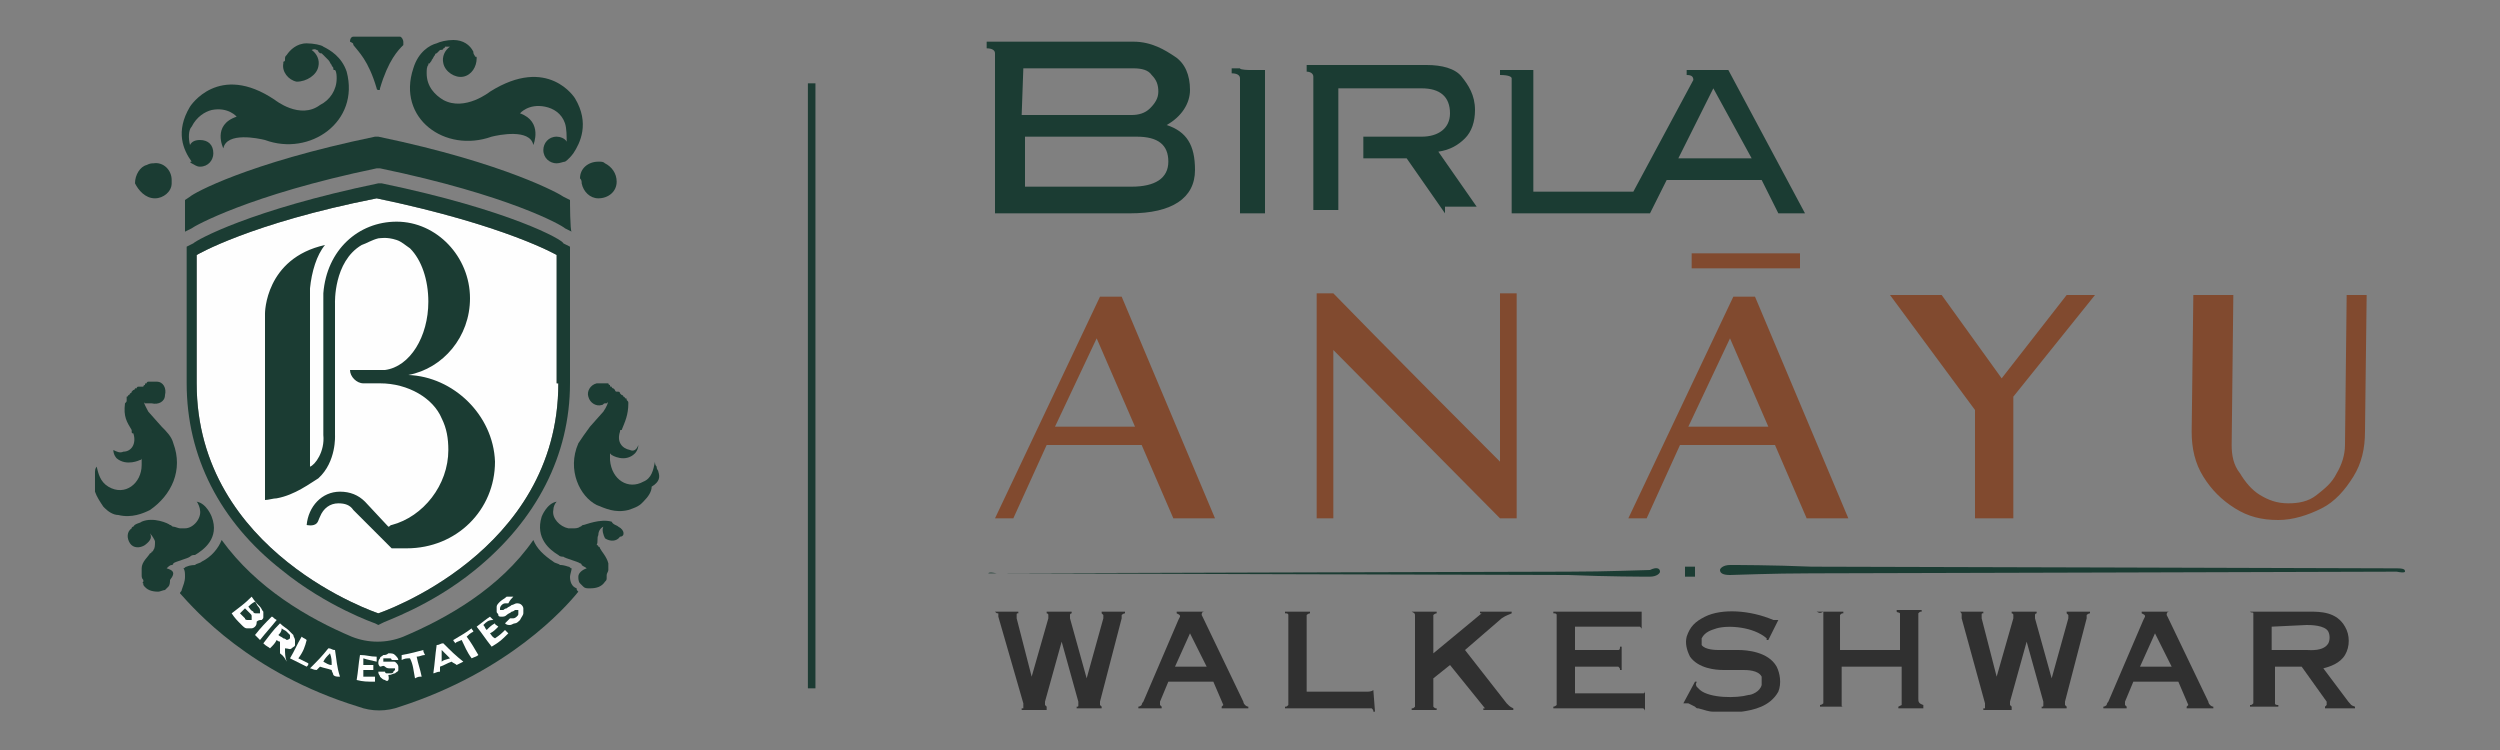
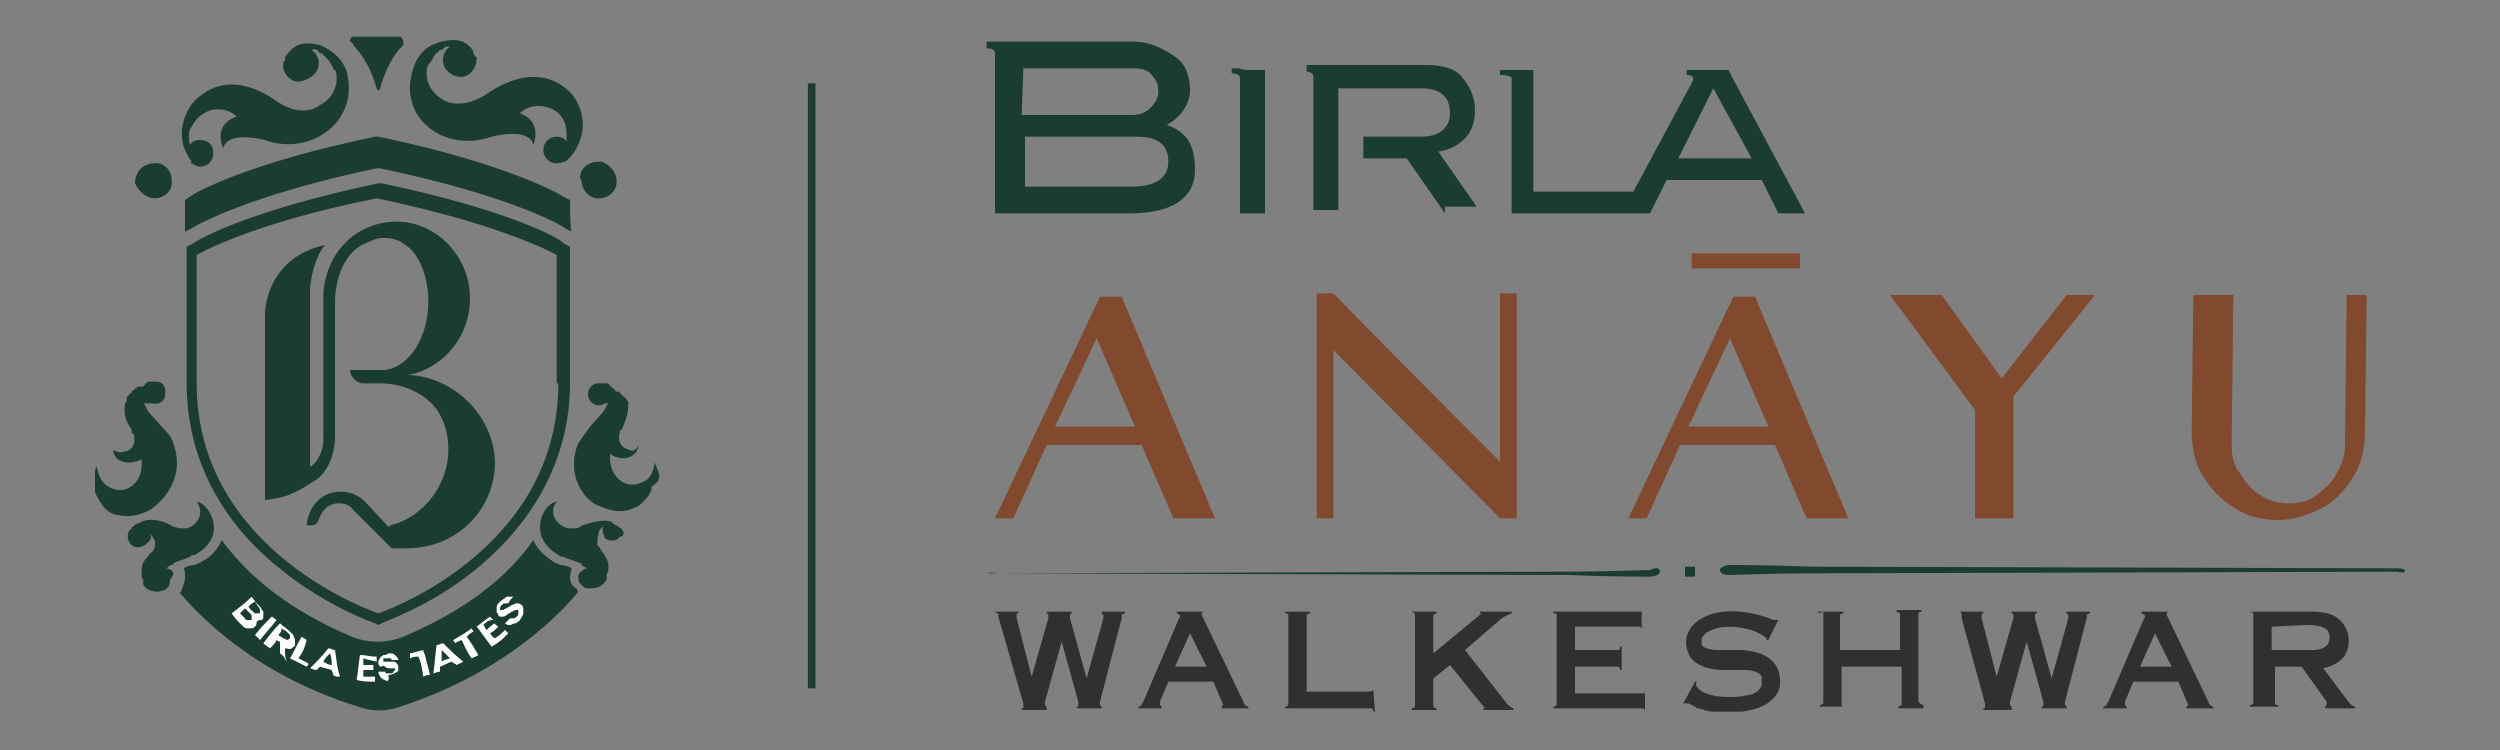
<svg xmlns="http://www.w3.org/2000/svg" version="1.1" id="Layer_1" x="0px" y="0px" viewBox="0 0 150 45" style="enable-background:new 0 0 150 45;" xml:space="preserve">
  <rect x="0" y="0" width="150" height="45" fill="#808080" stroke="none" />
  <style type="text/css">
	.st0{fill:none;stroke:#1C3B33;stroke-width:0.453;stroke-miterlimit:10;}
	.st1{fill:#FEFEFE;}
	.st2{fill:#1B3C33;}
	.st3{fill:#303030;}
	.st4{fill:#814A2F;}
</style>
  <g>
    <line class="st0" x1="48.7" y1="41.3" x2="48.7" y2="5" />
    <g>
      <g>
-         <path class="st1" d="M33.5,23c0,10.2-10.8,13.8-10.8,13.8S11.8,33.2,11.8,23v-7.7c0,0,3.2-1.9,10.8-3.4     c7.7,1.6,10.8,3.4,10.8,3.4V23z" />
        <path class="st2" d="M24.5,22.5L24.5,22.5L24.5,22.5C24.5,22.5,24.4,22.5,24.5,22.5L24.5,22.5C24.4,22.5,24.4,22.5,24.5,22.5     C24.4,22.5,24.4,22.5,24.5,22.5L24.5,22.5L24.5,22.5C24.5,22.4,24.5,22.4,24.5,22.5L24.5,22.5c2.1-0.4,3.7-2.3,3.7-4.6     c0-2.5-2-4.6-4.4-4.6c-2.3,0-4.2,1.7-4.4,4.3c0,0.1,0,0.2,0,0.2v0.1V18v0.4v7.7c0.1,1-0.5,1.8-0.8,1.9v-0.8V26v-2.3v-5.6     c0-0.1,0-0.3,0-0.4v-0.1v-0.1c0,0,0-0.1,0-0.2c0.1-1,0.4-2,0.9-2.6c-3.6,0.8-3.6,4.1-3.6,4.1v0.1v4.6v3.6v2.2V30     c0.2,0,0.5-0.1,0.7-0.1c1.1-0.2,2-0.9,2.5-1.2c1.1-1,1-2.6,1-2.6v-0.2v-0.1l0,0v-7.6l0,0l0,0c0,0-0.1-2.5,1.6-3.5     c0.3-0.1,0.6-0.3,1-0.4c0.1,0,0.5-0.1,1.1,0.1c0.3,0.1,0.5,0.3,0.8,0.5c0.7,0.7,1.1,1.9,1.1,3.2c0,2.1-1.1,3.9-2.6,4.1h-1.5H21     c0,0.4,0.4,0.8,0.8,0.8l0,0h1c1.7,0,3.2,0.9,3.7,2.1l0,0c0.3,0.6,0.4,1.2,0.4,1.9c0,2.1-1.5,4-3.4,4.5c-0.1,0-0.1,0.1-0.2,0.1     l-1.4-1.5l0,0c-0.4-0.4-0.9-0.6-1.5-0.6c-1.1,0-1.9,0.9-2,2c0,0,0.4,0.1,0.6-0.1c0.1-0.1,0.1-0.2,0.2-0.4     c0.2-0.5,0.6-0.8,1.1-0.8c0.4,0,0.7,0.1,0.9,0.4l0,0l1.1,1.1l1.1,1.1l0,0l0.1,0.1c0.4,0,0.5,0,0.8,0h0.1c3,0,5.3-2.3,5.3-5.2     C29.6,24.9,27.2,22.6,24.5,22.5" />
        <path class="st2" d="M34.2,34.6c0-0.1,0.1-0.4,0.1-0.5c-0.1,0-0.1-0.1-0.2-0.1c-0.3-0.1-0.4-0.1-0.5-0.1     c-0.1-0.1-0.3-0.1-0.4-0.2c-0.6-0.4-1-0.8-1.2-1.3c-2,2.9-5.2,4.7-7.8,5.8c-1,0.4-2.1,0.4-3.1,0c-2.6-1.1-5.7-2.9-7.8-5.8     c-0.2,0.5-0.6,1-1.2,1.3c-0.1,0.1-0.3,0.1-0.4,0.2c0,0-0.3,0-0.5,0.1c-0.1,0-0.1,0.1-0.2,0.1c0.1,0.1,0.1,0.3,0.1,0.5     c0,0.3-0.1,0.5-0.2,0.8c0,0.1-0.1,0.1-0.1,0.2c0.9,1,4.2,4.8,10.7,6.8c0.8,0.3,1.7,0.3,2.5,0c6.5-2.1,9.9-5.9,10.7-6.9     c-0.1-0.1-0.1-0.1-0.1-0.2C34.3,35.2,34.2,34.9,34.2,34.6" />
        <path class="st2" d="M11.5,9.8L11.5,9.8C11.7,9.9,11.8,10,12,10c0.5,0,0.8-0.4,0.8-0.8c0-0.5-0.3-0.8-0.8-0.8     c-0.3,0-0.5,0.1-0.6,0.3c-0.1-0.4-0.1-0.9,0.1-1.1c0.3-0.6,0.8-0.9,1.2-1c1-0.2,1.5,0.4,1.5,0.4c-1.5,0.5-0.8,1.9-0.8,1.9     c0.2-1,2.1-0.6,2.5-0.5c2.7,1,5.7-1.1,4.9-4.1c-0.3-0.9-1-1.3-1.4-1.5c-0.1-0.1-0.6-0.2-1-0.2c-0.6,0-1,0.4-1.2,0.7     c-0.1,0.1-0.1,0.1-0.1,0.3l0,0l0,0c0,0.1-0.1,0.1-0.1,0.1l0,0v0.1l0,0c-0.1,0.5,0.3,1,0.8,1.1C18.4,4.9,19,4.5,19.1,4     c0.1-0.4-0.1-0.8-0.4-1C18.9,2.9,19,3,19,3c0,0,0.1,0,0.1,0.1c0.1,0.1,0.1,0.1,0.2,0.1l0.1,0.1c0.1,0.1,0.1,0.1,0.2,0.2     c0,0,0,0,0.1,0.1s0.1,0.2,0.2,0.3l0,0c0,0.1,0.1,0.1,0.1,0.2c0,0.1,0,0.1,0.1,0.1c0.1,0.1,0.1,0.4,0.1,0.5c0,0.7-0.4,1.3-1,1.6     C18,7.2,16.5,6,16.5,6c-3.4-2.3-5.1,0.4-5.1,0.4c-0.9,1.5-0.4,2.6,0.1,3.3C11.3,9.7,11.5,9.8,11.5,9.8" />
        <path class="st2" d="M29.5,8.2c0.4-0.1,2.3-0.5,2.5,0.5c0,0,0.6-1.4-0.8-1.9c0,0,0.5-0.6,1.5-0.4c0.5,0.1,1,0.4,1.2,1     c0.1,0.3,0.1,0.8,0.1,1.1c-0.1-0.2-0.4-0.3-0.6-0.3c-0.5,0-0.8,0.4-0.8,0.8c0,0.5,0.4,0.8,0.8,0.8c0.2,0,0.4-0.1,0.5-0.1l0,0     c0,0,0.2-0.1,0.5-0.5c0.4-0.6,1-1.8,0.1-3.3c0,0-1.6-2.6-5.1-0.4c0,0-1.5,1.2-2.8,0.5c-0.5-0.3-1-0.8-1-1.6c0-0.2,0-0.4,0.1-0.5     c0-0.1,0-0.1,0.1-0.1c0-0.1,0.1-0.1,0.1-0.2l0,0c0.1-0.1,0.1-0.2,0.2-0.3c0,0,0-0.1,0.1-0.1c0.1-0.1,0.1-0.1,0.2-0.2h-0.1     C26.5,3,26.6,3,26.6,2.9c0,0,0.1,0,0.1-0.1c0,0,0.2,0,0.3,0c-0.3,0.2-0.5,0.6-0.4,1c0.1,0.5,0.7,0.9,1.2,0.8     c0.5-0.1,0.8-0.6,0.8-1.1l0,0v0l0,0c0-0.1,0-0.1-0.1-0.1l0,0l0,0c0-0.1-0.1-0.1-0.1-0.3c-0.2-0.4-0.6-0.7-1.2-0.7     c-0.4,0-0.8,0.1-1,0.2c-0.4,0.1-1.1,0.5-1.4,1.5C23.8,7.1,26.7,9.2,29.5,8.2" />
        <path class="st2" d="M10,34.1c0.1-0.1,0.2-0.2,0.3-0.2s0.1-0.1,0.1-0.1c0.1-0.1,0.9-0.3,1-0.4c0.1-0.1,0.2-0.1,0.3-0.1     c0.5-0.3,1.5-1,1-2.3c0,0-0.3-0.8-0.9-0.9c0.1,0.1,0.2,0.4,0.2,0.5c0.1,0.5-0.4,1.1-0.9,1.1c-0.1,0-0.2,0-0.3,0     c-0.1,0-0.3-0.1-0.4-0.1c-0.1,0-0.1-0.1-0.2-0.1c-0.1-0.1-1-0.5-1.7-0.2c-0.1,0.1-0.4,0.1-0.5,0.3l0,0c0,0-0.1,0-0.1,0.1     c-0.3,0.2-0.3,0.6-0.1,0.9c0.2,0.3,0.6,0.3,0.9,0.1C9.1,32.4,9.1,32.2,9,32c0.1,0.1,0.3,0.4,0.3,0.5c0,0.2,0,0.4-0.1,0.5     c0,0,0,0.1-0.1,0.1l0,0c0,0,0,0.1-0.1,0.1l0,0c-0.1,0.2-0.5,0.5-0.5,0.9c0,0.1,0,0.2,0,0.4c0,0.1,0,0.2,0.1,0.3v0.1     C8.5,35,8.6,35,8.6,35l0,0c0,0,0,0,0,0.1l0,0l0,0c0.2,0.3,0.5,0.4,0.9,0.4c0.1,0,0.3-0.1,0.4-0.1c0,0,0.1-0.1,0.1-0.1l0,0     c0,0,0.1-0.1,0.1-0.1c0.1-0.1,0.1-0.3,0.1-0.4C10.6,34.3,10.3,34.2,10,34.1" />
        <path class="st2" d="M10.4,26.6c-0.1-0.4-0.4-0.7-0.7-1c-0.1-0.1-0.7-0.8-0.8-0.9c-0.1-0.2-0.3-0.5-0.3-0.8c0,0,0,0,0,0.1     c0,0,0,0,0,0.1c0.1,0.1,0.1,0.1,0.1,0.1c0,0,0,0,0.1,0C9,24.2,9,24.2,9.1,24.2c0.4,0.1,0.8-0.1,0.8-0.5c0.1-0.4-0.1-0.8-0.5-0.8     c-0.1,0-0.2,0-0.2,0l0,0l0,0l0,0H9.1c-0.1,0-0.1,0-0.1,0c-0.1,0-0.1,0-0.1,0c0,0-0.1,0-0.1,0.1c-0.1,0-0.1,0-0.1,0.1     c-0.1,0-0.1,0.1-0.1,0.1H8.3c-0.1,0-0.1,0.1-0.1,0.1l-0.1,0c0,0.1-0.1,0.1-0.1,0.1l-0.1,0.1c0,0.1-0.1,0.1-0.1,0.1     c0,0,0,0.1-0.1,0.1c0,0.1-0.1,0.1-0.1,0.1V24c0,0.1,0,0.1-0.1,0.2c-0.1,0.8,0.1,1.1,0.4,1.6C7.9,26,7.9,26,8,26     c0.2,0.6-0.1,1.1-0.6,1.1c-0.2,0.1-0.4,0-0.6-0.1c0,0.3,0.2,0.5,0.2,0.5c0.6,0.5,1.4,0.1,1.4,0.1c0.1,0,0.1-0.1,0.1-0.1     c0,0.1,0,0.2,0,0.4c0,1.1-1,1.9-2,1.3c-0.5-0.3-0.6-0.8-0.7-1.2c0,0-0.1,0.1-0.1,0.3c0,0.2,0,0.3,0,0.4c0,0.3,0,0.5,0,0.8     c0.1,0.3,0.3,0.6,0.5,0.9c0.1,0.1,0.1,0.1,0.1,0.1c0.2,0.2,0.5,0.4,0.8,0.4c0.8,0.2,1.5-0.1,1.9-0.3C10.3,29.7,11,28.2,10.4,26.6     " />
        <path class="st2" d="M39.5,28.3c0-0.1-0.1-0.1-0.1-0.3l0,0c-0.1-0.1-0.1-0.2-0.1-0.3l0,0l0,0l0,0c-0.1,0.5-0.2,1-0.7,1.2     c-0.9,0.5-1.9-0.1-2-1.3c0-0.1,0-0.2,0-0.4c0.1,0.1,0.1,0.1,0.1,0.1c0,0,0.8,0.5,1.4-0.1c0,0,0.2-0.2,0.2-0.5     C38.2,27,38,27.1,37.8,27c-0.5-0.1-0.8-0.5-0.6-1.1c0-0.1,0-0.1,0.1-0.1c0.2-0.5,0.4-0.9,0.4-1.6c0-0.1,0-0.1-0.1-0.2v0     c0-0.1,0-0.1-0.1-0.1c0,0,0-0.1-0.1-0.1c0-0.1-0.1-0.1-0.1-0.1l-0.1-0.1c0-0.1-0.1-0.1-0.1-0.1l-0.1,0c-0.1,0-0.1-0.1-0.1-0.1     c0,0-0.1-0.1-0.1-0.1c-0.1,0-0.1-0.1-0.1-0.1c-0.1,0-0.1,0-0.1-0.1c-0.1,0-0.1-0.1-0.1-0.1c-0.1,0-0.1,0-0.1,0     c-0.1,0-0.1,0-0.1,0H36l0,0l0,0c0,0-0.1,0-0.2,0c-0.4,0.1-0.6,0.5-0.5,0.8c0.1,0.4,0.5,0.6,0.8,0.5c0.1,0,0.1-0.1,0.2-0.1     c0,0,0,0,0.1,0c0.1-0.1,0.1-0.1,0.1-0.1c0,0,0,0,0-0.1c0,0,0,0,0-0.1c0,0.3-0.1,0.5-0.3,0.8c-0.1,0.1-0.7,0.8-0.8,0.9     c-0.3,0.4-0.5,0.7-0.7,1c-0.7,1.6,0.1,3.2,1.1,3.7c0.5,0.2,1.1,0.5,1.9,0.3c0.3-0.1,0.6-0.2,0.8-0.4c0.1-0.1,0.1-0.1,0.1-0.1     c0.3-0.3,0.5-0.6,0.5-0.9C39.6,28.9,39.6,28.6,39.5,28.3" />
        <path class="st2" d="M37.1,31.6C37.2,31.6,37.2,31.6,37.1,31.6c-0.1-0.1-0.3-0.1-0.4-0.3c-0.7-0.2-1.6,0.2-1.7,0.2     s-0.1,0.1-0.2,0.1c-0.1,0.1-0.3,0.1-0.4,0.1c-0.1,0-0.2,0-0.3,0c-0.5-0.1-1-0.6-0.9-1.1c0-0.2,0.1-0.4,0.2-0.5     c-0.6,0.1-0.9,0.9-0.9,0.9c-0.4,1.3,0.5,2,1,2.3c0.1,0.1,0.2,0.1,0.3,0.1c0.1,0.1,0.9,0.3,1,0.4c0.1,0,0.1,0.1,0.1,0.1     c0.1,0.1,0.2,0.1,0.3,0.2c-0.3,0.1-0.5,0.3-0.5,0.5c0,0.1,0,0.3,0.1,0.4c0,0,0.1,0.1,0.1,0.1l0,0l0.1,0.1     c0.1,0.1,0.2,0.1,0.4,0.1c0.4,0,0.7-0.1,0.9-0.4l0,0l0,0c0.1-0.1,0.1-0.1,0.1-0.3v-0.1c0-0.1,0.1-0.2,0.1-0.3c0-0.1,0-0.2,0-0.4     c-0.1-0.4-0.4-0.7-0.5-0.9l0,0c0,0,0-0.1-0.1-0.1l0,0c0-0.1-0.1-0.1-0.1-0.1c0.1-0.2,0-0.4,0.1-0.6c0-0.2,0.1-0.4,0.3-0.5     c-0.1,0.2,0,0.5,0.1,0.7c0.3,0.2,0.7,0.2,0.9-0.1C37.5,32.2,37.5,31.8,37.1,31.6C37.2,31.6,37.2,31.6,37.1,31.6" />
        <path class="st2" d="M34.9,11L34.9,11c0.1,0.5,0.5,0.9,1,0.9c0.6,0,1.1-0.4,1.1-1c0-0.5-0.3-0.9-0.7-1.1l0,0l0,0     c-0.1-0.1-0.2-0.1-0.4-0.1c-0.6,0-1.1,0.4-1.1,1C34.9,10.8,34.9,10.9,34.9,11L34.9,11z" />
        <path class="st2" d="M9.3,11.9c0.5,0,1-0.4,1-0.9l0,0l0,0c0-0.1,0-0.1,0-0.2c0-0.6-0.5-1.1-1.1-1c-0.1,0-0.2,0-0.4,0.1l0,0l0,0     c-0.4,0.1-0.7,0.6-0.7,1.1C8.3,11.4,8.7,11.9,9.3,11.9" />
        <path class="st2" d="M22.9,11h-0.1h-0.1c-7.7,1.6-10.9,3.4-11.1,3.6l-0.4,0.2V23c0,4.4,2,8.3,5.7,11.2c2.7,2.2,5.6,3.2,5.6,3.2     l0.2,0.1l0.2-0.1c0.1-0.1,2.9-1,5.6-3.2c3.7-3,5.7-6.9,5.7-11.2v-8.2l-0.4-0.2C33.8,14.4,30.6,12.6,22.9,11 M33.5,23     c0,10.2-10.8,13.8-10.8,13.8S11.8,33.2,11.8,23v-7.7c0,0,3.2-1.9,10.8-3.4c7.7,1.6,10.8,3.4,10.8,3.4V23z" />
        <path class="st2" d="M34.2,12l-0.4-0.2c-0.1-0.1-3.4-2-11.1-3.6h-0.1h-0.1c-7.7,1.6-10.9,3.4-11.1,3.6L11.1,12v1.9l0.4-0.2     c0.1-0.1,3.4-2,11.1-3.6h0.1h0.1c7.7,1.6,10.9,3.4,11.1,3.6l0.4,0.2C34.2,13.9,34.2,12,34.2,12z" />
        <path class="st2" d="M21.2,2.7c0.3,0.4,0.9,0.9,1.4,2.6l0,0c0,0.1,0.1,0.1,0.1,0.1c0.1,0,0.1,0,0.1-0.1l0,0     c0.5-1.7,1.1-2.3,1.4-2.6l0,0c0-0.1,0-0.1,0-0.2c0-0.1-0.1-0.3-0.2-0.3l0,0c0,0,0,0-0.1,0h-1.3l0,0h-1.3c0,0,0,0-0.1,0l0,0     c-0.1,0-0.2,0.1-0.2,0.3C21.2,2.6,21.2,2.6,21.2,2.7L21.2,2.7z" />
      </g>
      <g>
        <g>
          <path class="st1" d="M15.4,37.3c0,0.1,0,0.2-0.1,0.3c0,0-0.1,0.1-0.2,0.1c-0.1,0-0.2,0-0.3,0c-0.1,0-0.2-0.1-0.3-0.2      c-0.3-0.3-0.4-0.4-0.6-0.7c0.5-0.4,0.7-0.5,1.2-1c0.2,0.3,0.3,0.4,0.5,0.6c0.1,0.1,0.1,0.2,0.2,0.3c0,0.1,0,0.2,0,0.3      c0,0.1,0,0.1-0.1,0.2C15.6,37.2,15.5,37.2,15.4,37.3c0-0.1-0.1-0.1-0.2-0.2C15.4,37.1,15.4,37.2,15.4,37.3z M14.9,36.4      c0.1,0.1,0.1,0.2,0.3,0.3c0,0.1,0.1,0.1,0.2,0.1c0,0,0.1,0,0.2,0c0,0,0-0.1,0-0.2c0,0,0-0.1-0.1-0.2c-0.1-0.1-0.1-0.2-0.2-0.3      C15.1,36.2,15,36.3,14.9,36.4z M14.9,37.2c0,0,0.1,0,0.2,0c0,0,0-0.1,0-0.2s0-0.1-0.1-0.2c-0.1-0.1-0.2-0.2-0.3-0.3      c-0.1,0.1-0.2,0.2-0.3,0.3c0.1,0.1,0.2,0.2,0.3,0.3C14.7,37.2,14.8,37.2,14.9,37.2z" />
          <path class="st1" d="M16.6,37.2c-0.4,0.5-0.6,0.7-1,1.2c-0.1-0.1-0.2-0.2-0.3-0.3c0.4-0.5,0.6-0.7,1-1.1      C16.4,37,16.4,37.1,16.6,37.2z" />
          <path class="st1" d="M16.8,39.2c0-0.3,0-0.4,0-0.7c0,0-0.1,0-0.2-0.1c-0.1,0.2-0.2,0.3-0.4,0.5c-0.1-0.1-0.2-0.1-0.4-0.3      c0.4-0.5,0.5-0.7,1-1.2c0.2,0.2,0.4,0.3,0.5,0.4c0.1,0.1,0.2,0.2,0.3,0.3c0,0.1,0.1,0.2,0.1,0.3c0,0.1,0,0.2,0,0.3      c0,0.1-0.1,0.1-0.2,0.2s-0.2,0-0.4,0c0,0.3,0,0.5,0.1,0.8C17,39.3,16.9,39.3,16.8,39.2z M16.7,38.1c0.1,0.1,0.2,0.1,0.3,0.2      c0.1,0,0.2,0.1,0.2,0.1c0,0,0.1,0,0.2-0.1c0,0,0-0.1,0-0.2c0,0-0.1-0.1-0.2-0.2c-0.1-0.1-0.2-0.1-0.3-0.2      C16.9,37.9,16.8,38,16.7,38.1z" />
          <path class="st1" d="M17.9,39.5c0.2,0.1,0.4,0.2,0.6,0.3c0,0.1,0,0.1-0.1,0.2c-0.4-0.2-0.6-0.3-1-0.5c0.3-0.5,0.4-0.8,0.7-1.3      c0.1,0.1,0.2,0.1,0.3,0.2C18.3,38.8,18.2,39.1,17.9,39.5z" />
          <path class="st1" d="M19.9,40.2c-0.3-0.1-0.4-0.1-0.7-0.2c-0.1,0.1-0.1,0.1-0.2,0.2c-0.2,0-0.3-0.1-0.4-0.1      c0.5-0.5,0.7-0.7,1.1-1.2c0.2,0,0.2,0.1,0.4,0.1c0.1,0.6,0.1,1,0.3,1.6c-0.2,0-0.3,0-0.4-0.1C20,40.4,19.9,40.3,19.9,40.2z       M19.9,39.9c0-0.3,0-0.4-0.1-0.7c-0.2,0.2-0.3,0.3-0.4,0.5C19.6,39.8,19.7,39.9,19.9,39.9z" />
          <path class="st1" d="M21.8,39.5c0,0.2,0,0.2,0,0.4c0.3,0,0.4,0,0.6,0c0,0.1,0,0.1,0,0.3c-0.3,0-0.4,0-0.6,0c0,0.2,0,0.3,0,0.4      c0.3,0,0.4,0,0.7,0c0,0.1,0,0.1,0,0.3c-0.5,0-0.7,0-1.1-0.1c0.1-0.6,0.1-0.9,0.2-1.5c0.4,0,0.6,0.1,1,0.1c0,0.1,0,0.1,0,0.3      C22.2,39.6,22.1,39.6,21.8,39.5z" />
          <path class="st1" d="M23.1,40.8c-0.1,0-0.2-0.1-0.3-0.2c0-0.1-0.1-0.1-0.1-0.3c0.2,0,0.3,0,0.4,0c0,0,0,0.1,0.1,0.1      c0,0,0.1,0,0.2,0c0.1,0,0.2,0,0.2-0.1c0,0,0.1-0.1,0.1-0.1s0-0.1,0-0.1c0,0-0.1,0-0.1,0c0,0-0.1,0-0.2,0c-0.1,0-0.2,0-0.3-0.1      S22.9,40,22.8,40c0,0-0.1-0.1-0.1-0.2c0-0.1,0-0.2,0.1-0.3c0-0.1,0.1-0.1,0.2-0.2c0.1,0,0.2,0,0.3-0.1c0.2,0,0.3,0,0.4,0.1      c0.1,0.1,0.2,0.2,0.2,0.3c-0.2,0-0.2,0-0.4,0c0,0,0-0.1-0.1-0.1c0,0-0.1,0-0.2,0c-0.1,0-0.1,0-0.2,0c0,0,0,0.1,0,0.1      s0,0.1,0,0.1c0,0,0.1,0,0.1,0c0,0,0.1,0,0.2,0c0.1,0,0.2,0,0.3,0c0.1,0,0.1,0,0.2,0.1c0,0,0.1,0.1,0.1,0.2c0,0.1,0,0.2,0,0.2      c0,0.1-0.1,0.1-0.2,0.2c-0.1,0-0.2,0.1-0.4,0.1C23.4,40.9,23.2,40.9,23.1,40.8z" />
-           <path class="st1" d="M25.4,39c0,0.1,0,0.1,0.1,0.3c-0.2,0-0.3,0.1-0.5,0.1c0.1,0.5,0.2,0.7,0.3,1.2c-0.2,0-0.2,0-0.4,0.1      c-0.1-0.5-0.1-0.8-0.3-1.2c-0.2,0-0.3,0-0.5,0.1c0-0.1,0-0.1,0-0.3C24.7,39.2,25,39.1,25.4,39z" />
+           <path class="st1" d="M25.4,39c0,0.1,0,0.1,0.1,0.3c0.1,0.5,0.2,0.7,0.3,1.2c-0.2,0-0.2,0-0.4,0.1      c-0.1-0.5-0.1-0.8-0.3-1.2c-0.2,0-0.3,0-0.5,0.1c0-0.1,0-0.1,0-0.3C24.7,39.2,25,39.1,25.4,39z" />
          <path class="st1" d="M27.1,39.7c-0.3,0.1-0.4,0.2-0.7,0.3c0,0.1,0,0.2,0,0.3c-0.2,0-0.3,0.1-0.4,0.1c0.1-0.7,0.1-1,0.2-1.7      c0.2,0,0.2-0.1,0.4-0.1c0.5,0.5,0.7,0.7,1.2,1.1c-0.2,0.1-0.2,0.1-0.4,0.2C27.3,39.8,27.2,39.8,27.1,39.7z M27,39.5      c-0.2-0.2-0.3-0.3-0.5-0.5c0,0.3,0,0.4,0,0.7C26.6,39.6,26.7,39.6,27,39.5z" />
          <path class="st1" d="M28.3,37.7c0,0.1,0.1,0.1,0.1,0.2c-0.2,0.1-0.3,0.2-0.4,0.3c0.3,0.4,0.4,0.6,0.7,1.1      c-0.1,0.1-0.2,0.1-0.4,0.2c-0.3-0.4-0.4-0.7-0.6-1.1c-0.2,0.1-0.3,0.1-0.4,0.2c0-0.1-0.1-0.1-0.1-0.2      C27.7,38.1,27.9,38,28.3,37.7z" />
          <path class="st1" d="M29,37.5c0.1,0.1,0.1,0.2,0.2,0.3c0.2-0.2,0.3-0.3,0.5-0.4c0,0.1,0.1,0.1,0.2,0.2c-0.2,0.2-0.3,0.3-0.5,0.4      c0.1,0.1,0.1,0.2,0.3,0.3c0.3-0.2,0.4-0.3,0.6-0.5c0.1,0.1,0.1,0.1,0.2,0.2c-0.4,0.4-0.5,0.5-1,0.8c-0.4-0.5-0.5-0.7-0.9-1.2      c0.4-0.3,0.5-0.4,0.8-0.6c0.1,0.1,0.1,0.1,0.2,0.2C29.3,37.2,29.2,37.3,29,37.5z" />
          <path class="st1" d="M30.9,37.4c-0.1,0-0.2,0.1-0.3,0.1c-0.1,0-0.2,0-0.3-0.1c0.1-0.1,0.2-0.2,0.3-0.3c0,0,0.1,0,0.2,0      c0,0,0.1,0,0.2-0.1s0.1-0.1,0.1-0.2c0-0.1,0-0.1,0-0.2c0,0-0.1,0-0.1,0c0,0-0.1,0-0.1,0c0,0-0.1,0.1-0.2,0.1      c-0.1,0.1-0.2,0.1-0.3,0.2S30.2,37,30.1,37s-0.2,0-0.2-0.1c0-0.1-0.1-0.1-0.1-0.2c0-0.1,0-0.2,0-0.3c0-0.1,0.1-0.2,0.2-0.3      c0.1-0.1,0.3-0.2,0.4-0.3c0.1,0,0.3,0,0.4,0c-0.1,0.1-0.2,0.2-0.3,0.4c0,0-0.1,0-0.2,0c0,0-0.1,0-0.2,0.1c0,0-0.1,0.1-0.1,0.2      s0,0.1,0,0.1c0,0,0.1,0,0.1,0c0,0,0.1,0,0.1,0c0,0,0.1-0.1,0.2-0.1c0.1-0.1,0.2-0.1,0.3-0.2c0.1,0,0.2-0.1,0.3-0.1      s0.2,0,0.3,0.1c0,0,0.1,0.1,0.1,0.2c0,0.1,0,0.2,0,0.3c0,0.1-0.1,0.2-0.2,0.4C31.1,37.3,31,37.4,30.9,37.4z" />
        </g>
      </g>
    </g>
    <g>
      <path class="st2" d="M144.3,34.3c0,0,0,0.1-0.5,0c-0.5,0-32.7,0.1-35.1,0.1c-2.4,0-4.6,0.1-4.9,0.1c-0.4,0-0.6-0.1-0.6-0.3l0,0    l0,0l0,0l0,0c0-0.1,0.2-0.3,0.6-0.3c0.4,0,2.5,0,4.9,0.1c2.4,0,34.6,0.1,35.1,0.1S144.3,34.2,144.3,34.3" />
      <path class="st2" d="M99.6,34.3L99.6,34.3L99.6,34.3L99.6,34.3c0,0.1-0.2,0.3-0.6,0.3c-0.4,0-2.5,0-4.9-0.1    c-2.4,0-33.7-0.1-34.3-0.1c-0.5,0-0.5,0-0.5,0s0-0.1,0.5,0c0.5,0,31.9-0.1,34.3-0.1c2.4,0,4.5-0.1,4.9-0.1    C99.4,34,99.6,34.1,99.6,34.3L99.6,34.3z" />
      <rect x="101.1" y="34" class="st2" width="0.6" height="0.6" />
    </g>
    <g>
      <path class="st2" d="M70,7.5c0.9-0.5,1.4-1.3,1.4-2.1c0-0.9-0.3-1.6-0.9-2S69.1,2.5,68,2.5h-7.5h-0.8l0,0h-0.5v0.4    c0.3,0,0.5,0.1,0.5,0.3v9.6h8.1c2.5,0,3.9-0.9,3.9-2.6C71.7,8.7,71.2,7.9,70,7.5 M61.4,4.1H68c0.5,0,0.9,0.1,1.1,0.4    c0.3,0.3,0.4,0.6,0.4,1c0,0.4-0.2,0.7-0.5,1c-0.3,0.3-0.7,0.4-1.1,0.4h-6.6L61.4,4.1L61.4,4.1z M67.9,11.2h-6.4v-3h6.7    c1.3,0,1.9,0.5,1.9,1.5S69.3,11.2,67.9,11.2 M90.7,4.7v1.7v1.5v4.9h6.6h1.5H99l1-2h5.7l1,2h1.6l-4.6-8.6h-1.5H102h-0.3h-0.5v0.3    c0.3,0,0.4,0.1,0.4,0.3l-3.6,6.7h-6V4.2h-0.9h-0.6H90v0.3C90.5,4.5,90.7,4.6,90.7,4.7 M102.8,5.3l2.3,4.2h-4.4L102.8,5.3z M75,4.2    h0.9v8.6h-1.5V7.9V6.4V4.7c0-0.2-0.2-0.3-0.5-0.3V4.1h0.5C74.4,4.2,75,4.2,75,4.2z M86.7,12.8l-2.3-3.3h-2.6V8.2h3.5    c1,0,1.7-0.5,1.7-1.4c0-1-0.6-1.5-1.7-1.5h-5v1v1.7v1.3V11v1.6h-1.5V4.6c0-0.2-0.2-0.3-0.4-0.3V3.9h0.4l0,0h0.5h6.3    c0.9,0,1.7,0.2,2.1,0.7s0.8,1.1,0.8,2c0,0.7-0.2,1.3-0.6,1.7c-0.4,0.4-0.9,0.7-1.6,0.8l2.3,3.3h-1.9L86.7,12.8L86.7,12.8    L86.7,12.8z" />
    </g>
    <g>
      <path class="st3" d="M59.7,36.7h1.4v0.1c-0.1,0-0.1,0-0.1,0.1l0,0.2l0.9,3.5l1-3.5c0,0,0-0.2,0-0.2c0-0.1-0.1-0.1-0.1-0.1v-0.1    h1.5v0.1c0,0-0.1,0-0.1,0.1c0,0,0,0.1,0,0.2l1,3.6l1-3.6c0,0,0-0.1,0-0.2l-0.1-0.1v-0.1h1.4v0.1c0,0-0.1,0-0.2,0.1    c0,0,0,0.1,0,0.2l-1.3,5c0,0.1,0,0.1,0,0.2l0.1,0.1v0.1h-1.5v-0.1c0.1,0,0.1,0,0.1-0.1c0,0,0-0.2,0-0.2l-1-3.6l-1,3.6    c0,0,0,0.1,0,0.2l0.1,0.1v0.2h-1.5v-0.1l0.1,0c0-0.1,0-0.2,0-0.3L59.9,37c0,0,0-0.1,0-0.2C59.8,36.8,59.8,36.8,59.7,36.7    L59.7,36.7z" />
      <path class="st3" d="M70.6,36.7h1.7v0c-0.1,0-0.2,0-0.2,0.2c0,0,0.1,0.2,0.1,0.2l2.4,5c0,0,0,0.1,0.1,0.2c0,0,0.1,0.1,0.2,0.1v0.1    h-1.6v-0.1l0.1-0.1l-0.6-1.4h-2.7l-0.5,1.2c0,0.1,0,0.1,0,0.2l0.1,0.1v0.1h-1.4v-0.1c0,0,0.1,0,0.2-0.1c0,0,0-0.1,0.1-0.2l2.1-4.9    l0.1-0.2c0-0.1,0-0.1-0.2-0.2L70.6,36.7L70.6,36.7z M70.5,40h1.9l-1-2L70.5,40z" />
      <path class="st3" d="M82.4,41.4L82.4,41.4l0.1,1.3h-0.1c0-0.1,0-0.1-0.1-0.2c0,0-0.1,0-0.2,0h-5v-0.1c0.1,0,0.1,0,0.2-0.1    c0,0,0-0.2,0-0.2v-5c0,0,0-0.2,0-0.2c0-0.1-0.1-0.1-0.2-0.1v-0.1h1.5v0.1c0,0-0.1,0-0.2,0.1c0,0,0,0.2,0,0.2v4.4h3.6    C82.1,41.5,82.3,41.5,82.4,41.4C82.4,41.4,82.4,41.4,82.4,41.4z" />
      <path class="st3" d="M84.7,36.7h1.5v0.1c0,0-0.1,0-0.2,0.1c0,0,0,0.2,0,0.2v2.1l2.9-2.4l-0.1,0v-0.1h1.9v0.1    c-0.2,0.1-0.3,0.1-0.6,0.3l-2.2,1.9l2.5,3.2c0.2,0.2,0.2,0.2,0.4,0.3v0.1h-1.8v-0.1l0.1,0l-2.1-2.6l-1,0.8v1.2c0,0,0,0.1,0,0.2    v0.1c0,0,0,0.1,0,0.2c0.1,0.1,0.1,0.1,0.2,0.1v0.1h-1.5v-0.1c0.1,0,0.1,0,0.2-0.1c0,0,0-0.2,0-0.2v-5c0,0,0-0.1,0-0.2    C84.9,36.8,84.9,36.8,84.7,36.7L84.7,36.7L84.7,36.7z" />
      <path class="st3" d="M98.5,36.5L98.5,36.5l0,1.3h0c0-0.1,0-0.1-0.1-0.2c0,0-0.2,0-0.2,0h-3.7V39h2.4c0,0,0.2,0,0.2,0    c0.1,0,0.1-0.1,0.1-0.2h0.1v1.4h-0.1c0-0.1,0-0.1-0.1-0.2c-0.1,0-0.1,0-0.2,0h-2.4v1.6h3.9h0.2c0.1,0,0.1-0.1,0.1-0.2h0v1.3h0    c0-0.1,0-0.1-0.1-0.2c0,0-0.2,0-0.2,0h-5.2v-0.1c0,0,0.1,0,0.2-0.1c0,0,0-0.2,0-0.2v-5c0,0,0-0.2,0-0.2c0-0.1-0.1-0.1-0.2-0.1    v-0.1h5.1c0,0,0.2,0,0.2,0C98.5,36.6,98.5,36.6,98.5,36.5z" />
      <path class="st3" d="M106.5,37.2L106.5,37.2h0.2l-0.6,1.2l-0.1,0v-0.1c-0.8-0.7-2.3-0.8-3-0.6c-0.3,0.1-0.7,0.2-0.9,0.6    c0,0.1,0,0.3,0,0.4c0.2,0.3,0.9,0.3,1,0.3h1.2c0.5,0,1.8,0.1,2.3,1c0.2,0.4,0.3,1,0.1,1.5c-0.5,0.9-1.5,1.1-2.2,1.2    c-0.6,0-1.1,0-1.7,0c-0.3,0-0.5-0.1-0.9-0.2c-0.1,0-0.1,0-0.2-0.1c0,0-0.2-0.1-0.2-0.1c0,0-0.2-0.1-0.2-0.1c-0.1,0-0.1,0-0.2,0    l-0.1,0l0.7-1.3l0.1,0c0,0.1-0.1,0.1,0,0.3c0,0,0.1,0.1,0.2,0.2c0.6,0.5,2.2,0.5,2.9,0.3c0.2,0,0.7-0.2,0.8-0.6c0-0.1,0-0.3,0-0.5    c-0.2-0.4-0.9-0.4-1.1-0.4l-1.2,0c-0.5,0-1.5-0.1-2-0.8c-0.2-0.4-0.3-0.8-0.2-1.2c0.2-0.6,0.5-0.9,1.1-1.2c1-0.5,2.7-0.4,4.1,0.2    L106.5,37.2z" />
      <path class="st3" d="M109,36.7h1.6v0.1c-0.1,0-0.1,0-0.2,0.1c0,0,0,0.1,0,0.2v0.4v1.5h3.6v-1.5c0,0,0-0.1,0-0.2V37v-0.2    c-0.1-0.1-0.1,0-0.2-0.1v-0.1h1.5v0.1c-0.1,0-0.1,0-0.2,0.1c0,0,0,0.2,0,0.2v4.9c0,0.2,0,0.3,0.3,0.4v0.2h-1.5v-0.1l0.2-0.1V40    h-3.6v2.1c0,0,0,0.2,0,0.2c0,0.1,0,0.1,0.2,0.1v0h-1.5v-0.1c0,0,0.1,0,0.2-0.1c0,0,0-0.2,0-0.2v-5c0,0,0-0.2,0-0.3    C109.2,36.8,109.2,36.8,109,36.7L109,36.7L109,36.7z" />
      <path class="st3" d="M117.6,36.7h1.4v0.1c-0.1,0-0.1,0-0.1,0.1l0,0.2l0.9,3.5l1-3.5c0,0,0-0.2,0-0.2c0-0.1-0.1-0.1-0.1-0.1v-0.1    h1.5v0.1c0,0-0.1,0-0.1,0.1c0,0,0,0.1,0,0.2l1,3.6l1-3.6c0,0,0-0.1,0-0.2l-0.1-0.1v-0.1h1.4v0.1c0,0-0.1,0-0.2,0.1    c0,0,0,0.1,0,0.2l-1.3,5c0,0.1,0,0.1,0,0.2l0.1,0.1v0.1h-1.5v-0.1c0.1,0,0.1,0,0.1-0.1c0,0,0-0.2,0-0.2l-1-3.6l-1,3.6    c0,0,0,0.1,0,0.2l0.1,0.1v0.2H119v-0.1l0.1,0c0-0.1,0-0.2,0-0.3l-1.4-5.1c0,0,0-0.1,0-0.2C117.7,36.8,117.7,36.8,117.6,36.7    L117.6,36.7z" />
      <path class="st3" d="M128.5,36.7h1.7v0c-0.1,0-0.2,0-0.2,0.2c0,0,0.1,0.2,0.1,0.2l2.4,5c0,0,0,0.1,0.1,0.2c0,0,0.1,0.1,0.2,0.1    v0.1h-1.6v-0.1l0.1-0.1l-0.6-1.4H128l-0.5,1.2c0,0.1,0,0.1,0,0.2l0.1,0.1v0.1h-1.4v-0.1c0,0,0.1,0,0.2-0.1c0,0,0-0.1,0.1-0.2    l2.1-4.9l0.1-0.2c0-0.1,0-0.1-0.2-0.2L128.5,36.7L128.5,36.7z M128.4,40h1.9l-1-2L128.4,40z" />
      <path class="st3" d="M135,36.7h3.6c0.6,0,1.6,0,2.1,0.9c0.3,0.5,0.3,1.2,0,1.7c-0.3,0.5-0.9,0.7-1.3,0.8l1.5,2    c0.2,0.2,0.1,0.2,0.4,0.3v0.1h-1.8v-0.1l0.1-0.1c0,0,0,0,0-0.1l0-0.1l-1.5-2.1h-1.6V42c0,0,0,0.2,0,0.2c0,0.1,0.1,0.1,0.2,0.1v0.1    H135v-0.1c0.1,0,0.1,0,0.2-0.1c0,0,0-0.2,0-0.2v-4.9c0,0,0-0.2,0-0.3C135.2,36.7,135.1,36.8,135,36.7L135,36.7L135,36.7z     M136.3,37.6V39h2.1c0.2,0,1,0.1,1.3-0.4c0.1-0.2,0.1-0.5,0-0.7c-0.2-0.4-1.1-0.4-1.3-0.4L136.3,37.6L136.3,37.6z" />
    </g>
    <path class="st4" d="M72.9,31.1h-2.5l-1.9-4.4h-5.7l-2,4.4h-1.1l6.3-13.3h1.3L72.9,31.1z M68.1,25.6l-2.3-5.3l-2.5,5.3H68.1z" />
    <path class="st4" d="M91,31.1h-1L80,21v10.1h-1V17.6h1c0,0,3.3,3.4,10,10.1V17.6h1L91,31.1z" />
    <path class="st4" d="M110.9,31.1h-2.5l-1.9-4.4h-5.7l-2,4.4h-1.1l6.3-13.3h1.3L110.9,31.1z M106.1,25.6l-2.3-5.3l-2.5,5.3H106.1z" />
    <path class="st4" d="M118.5,31.1v-6.5l-5.1-6.9h3.1l3.6,5l3.9-5h1.7l-4.9,6.1v7.3H118.5z" />
    <path class="st4" d="M136.7,31.2c-1,0-1.8-0.2-2.6-0.7c-0.8-0.5-1.4-1.1-1.9-1.9c-0.5-0.8-0.7-1.7-0.7-2.7l0.1-8.2h2.4l-0.1,9   c0,0.6,0.1,1.2,0.5,1.7c0.3,0.5,0.7,1,1.2,1.3s1,0.5,1.7,0.5c0.6,0,1.2-0.1,1.7-0.5s0.9-0.7,1.2-1.3c0.3-0.5,0.5-1.1,0.5-1.7l0.1-9   h1.2l-0.1,8.2c0,1-0.2,1.9-0.7,2.7c-0.5,0.8-1.1,1.5-1.9,1.9C138.5,30.9,137.6,31.2,136.7,31.2z" />
    <rect x="101.5" y="15.2" class="st4" width="6.5" height="0.9" />
  </g>
</svg>